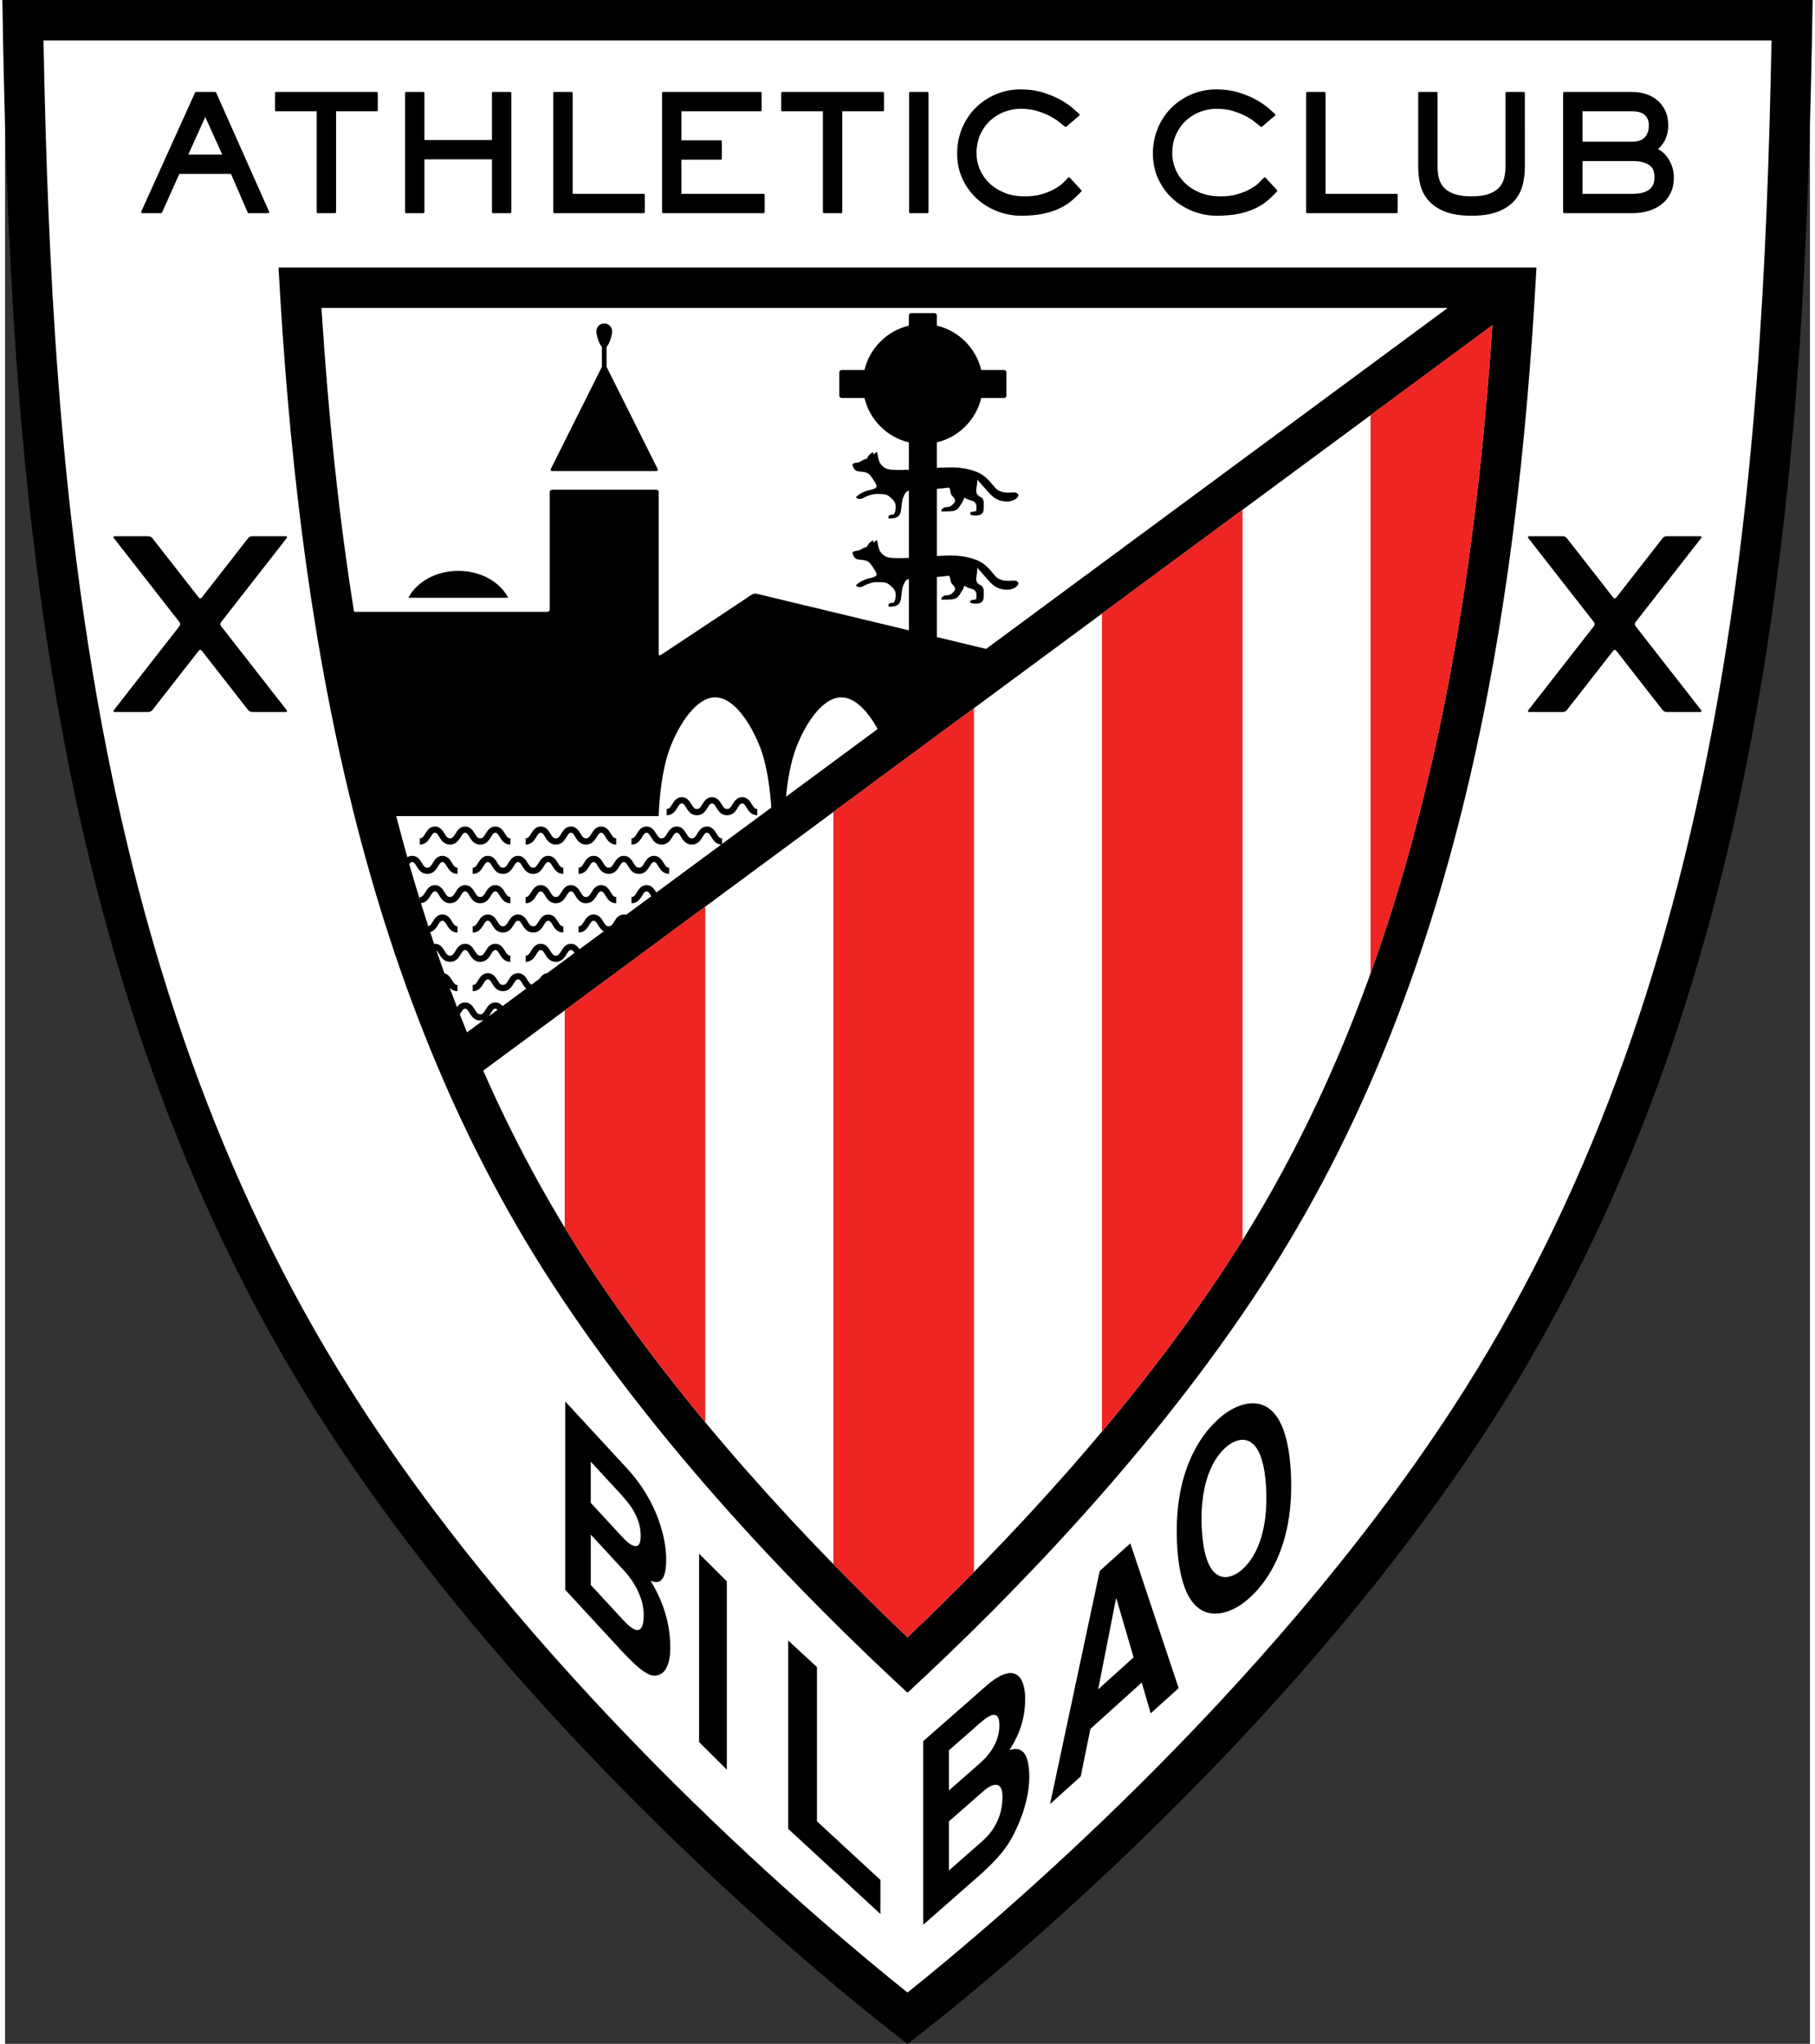
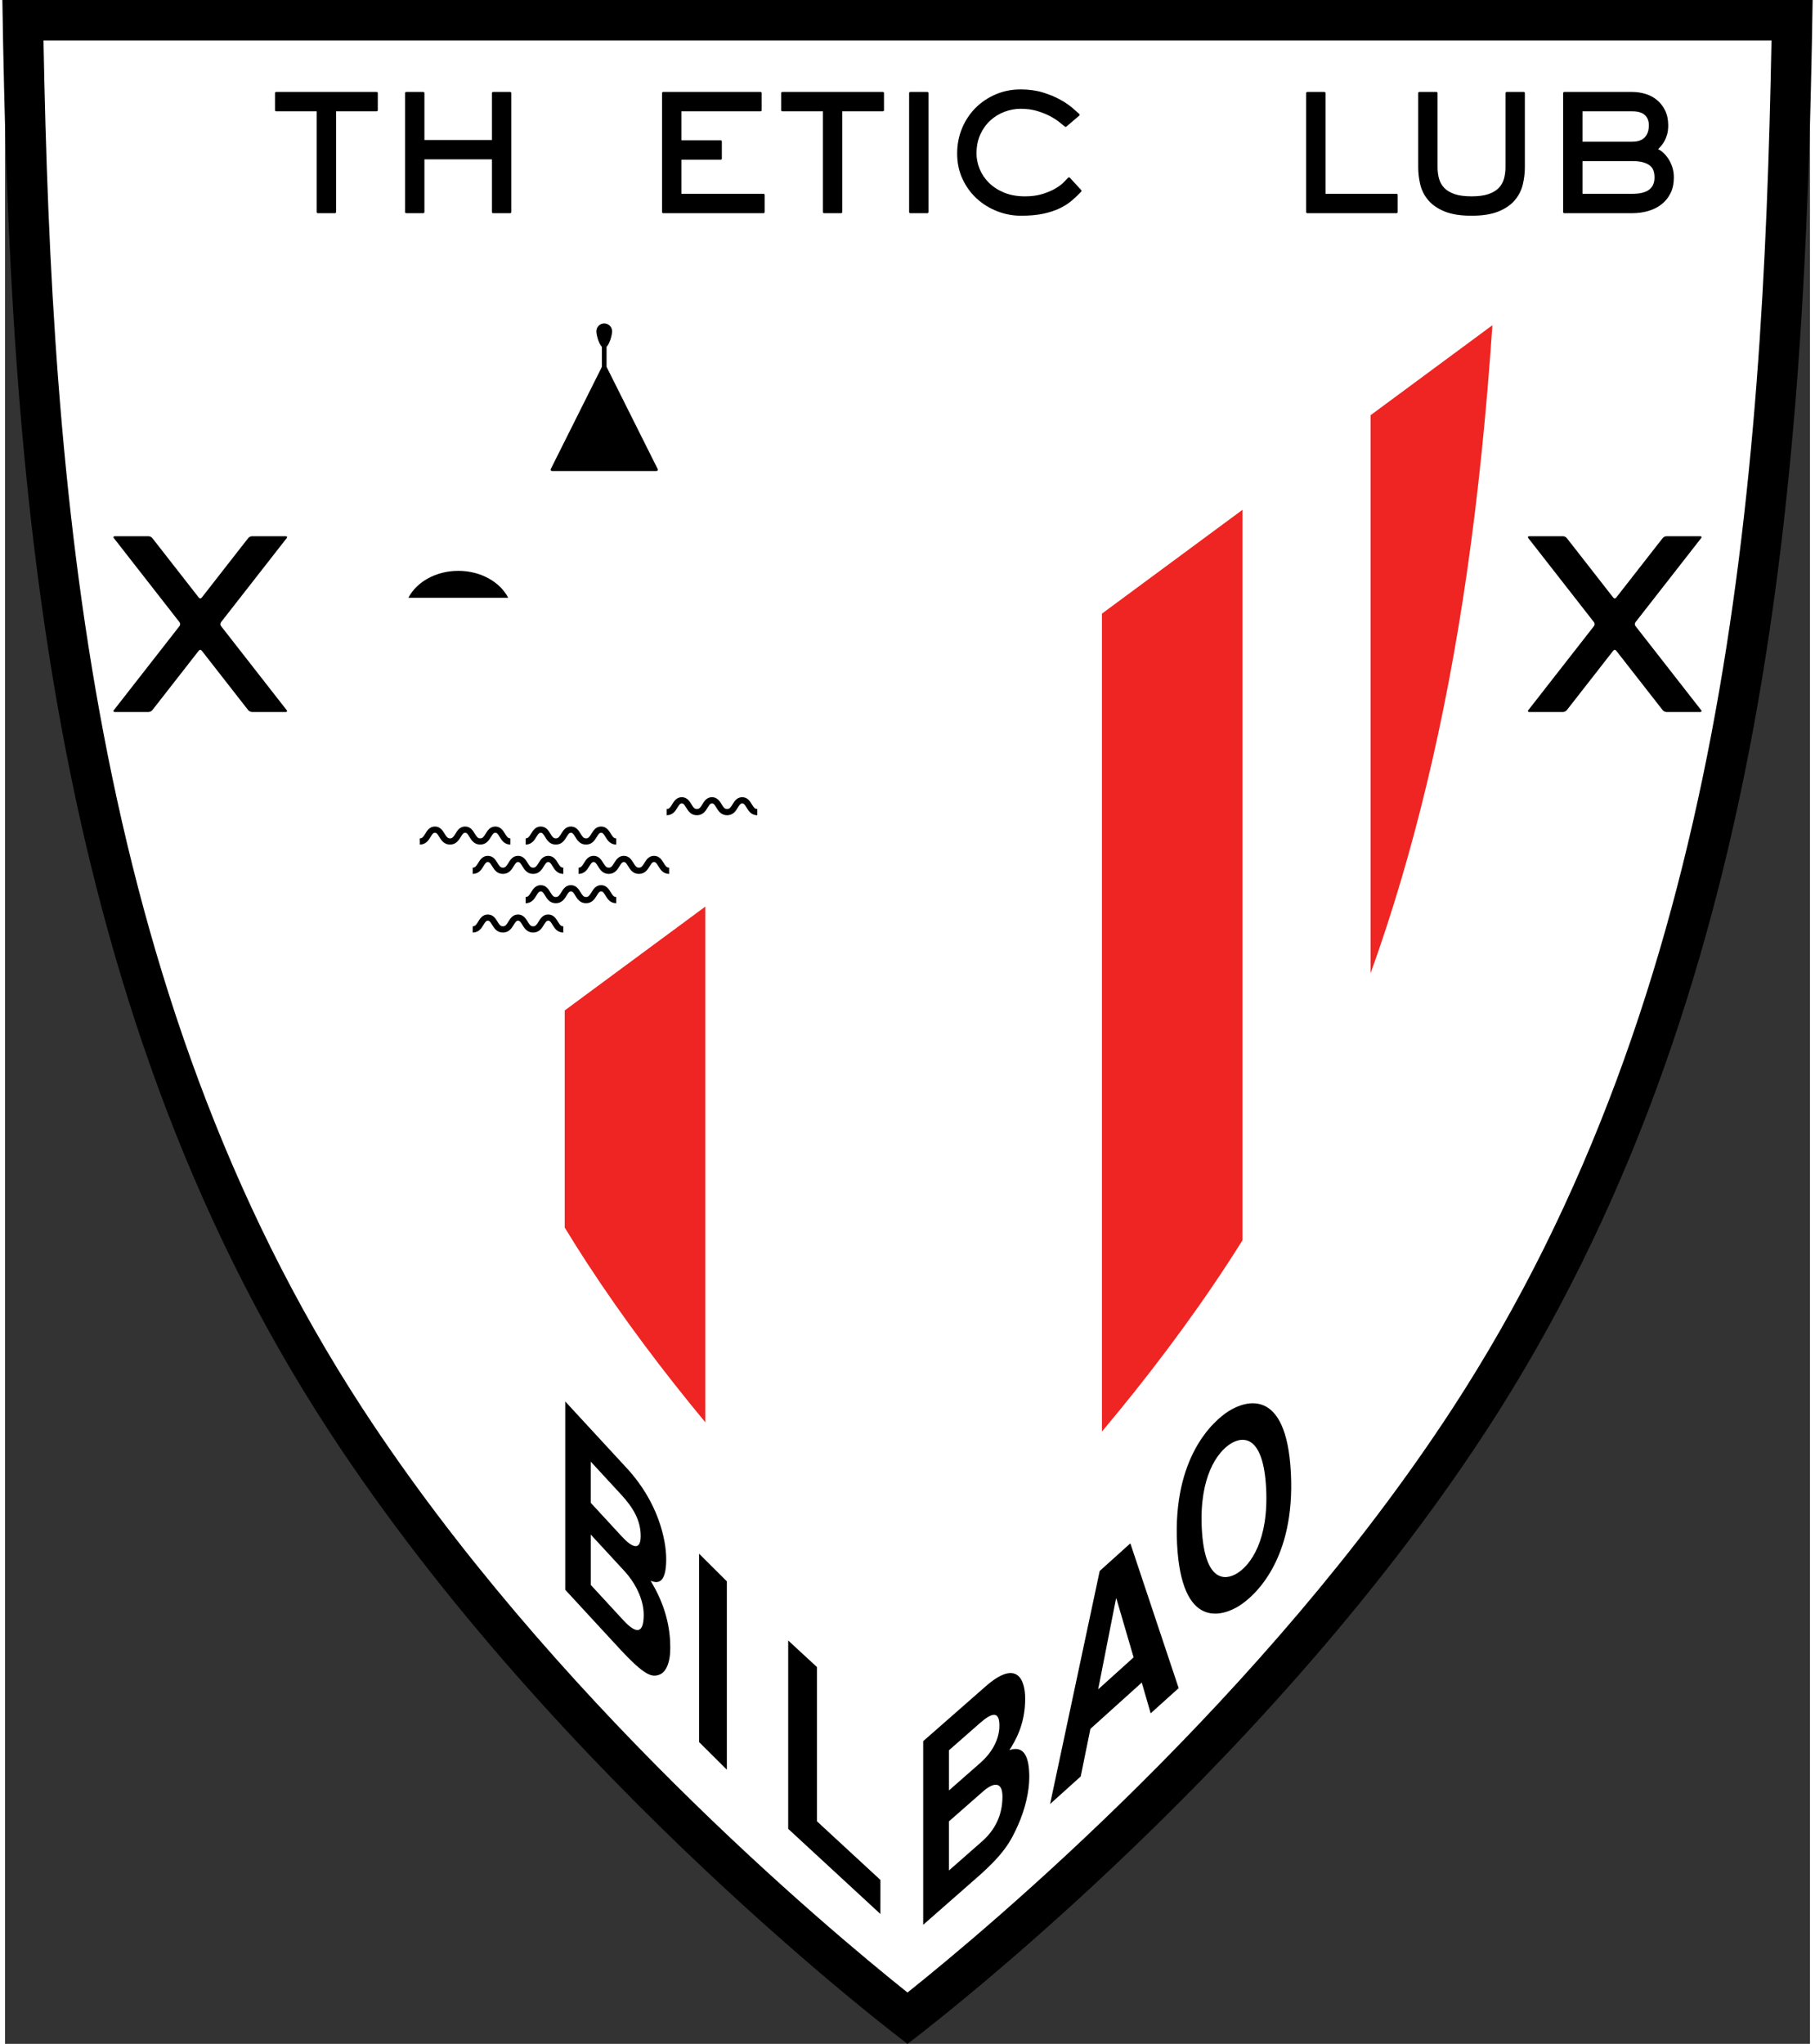
<svg xmlns="http://www.w3.org/2000/svg" xmlns:ns1="http://www.inkscape.org/namespaces/inkscape" xmlns:ns2="http://sodipodi.sourceforge.net/DTD/sodipodi-0.dtd" version="1.1" id="Ñëîé_1" x="0px" y="0px" width="135px" height="152px" viewBox="0 0 534.74 605.426" enable-background="new 0 0 612 792" xml:space="preserve" ns1:version="0.48.2 r9819" ns2:docname="atletik_bilbao.svg" aria-hidden="true">
  <rect x="0" y="0" width="534.74" height="605.426" fill="#333333" stroke="none" />
  <defs id="defs117">
    <linearGradient class="cerosgradient" data-cerosgradient="true" id="CerosGradient_idda3982dd4" gradientUnits="userSpaceOnUse" x1="50%" y1="100%" x2="50%" y2="0%">
      <stop offset="0%" stop-color="#d1d1d1" />
      <stop offset="100%" stop-color="#d1d1d1" />
    </linearGradient>
    <linearGradient />
  </defs>
  <ns2:namedview pagecolor="#ffffff" bordercolor="#666666" borderopacity="1" objecttolerance="10" gridtolerance="10" guidetolerance="10" ns1:pageopacity="0" ns1:pageshadow="2" ns1:window-width="1280" ns1:window-height="962" id="namedview115" showgrid="false" fit-margin-top="0" fit-margin-left="0" fit-margin-right="0" fit-margin-bottom="0" ns1:zoom="4.8598505" ns1:cx="67.744977" ns1:cy="76.442673" ns1:window-x="-8" ns1:window-y="-8" ns1:window-maximized="1" ns1:current-layer="Ñëîé_1" />
  <g id="g3" transform="translate(-31.63,-57.897)">
    <path d="M 127.601,481.787 C 43.438,352.777 32.995,197.966 30.844,57.897 H 567.157 C 565.007,197.965 554.564,352.777 470.4,481.787 402.713,585.539 299,663.323 299,663.323 c 0,0 -103.713,-77.784 -171.399,-181.536 z" id="path5" ns1:connector-curvature="0" />
    <path d="M 554.971,69.877 C 552.49,201.815 541.403,351.024 460.366,475.242 404.818,560.388 323.426,628.614 299,648.115 274.574,628.614 193.182,560.387 137.634,475.242 l 0,0 C 56.597,351.024 45.511,201.814 43.029,69.877 c 22.736,0 489.205,0 511.942,0 z" id="path7" ns1:connector-curvature="0" style="fill:#ffffff" />
-     <path d="M 485.336,137.146 C 479.69,240.659 462.37,349.053 404.025,438.486 372.327,487.077 330.762,529.957 299,559.312 267.238,529.958 225.673,487.078 193.975,438.487 l 0,0 C 135.63,349.054 118.311,240.66 112.664,137.147 c 96.362,-0.001 276.31,-0.001 372.672,-0.001 z" id="path9" ns1:connector-curvature="0" />
    <path d="m 154.498,324.296 c -1.063,-3.446 -2.096,-6.928 -3.103,-10.447 l 0.014,-0.023 c 0.288,-0.398 0.519,-0.57 0.86,-0.57 0.489,0 0.752,0.353 1.278,1.22 0.585,0.963 1.386,2.282 3.195,2.282 1.808,0 2.609,-1.319 3.194,-2.282 0.527,-0.867 0.79,-1.22 1.279,-1.22 0.489,0 0.752,0.353 1.279,1.22 0.585,0.963 1.386,2.282 3.194,2.282 v -1.843 c -0.702,0 -1.017,-0.404 -1.619,-1.396 -0.54,-0.889 -1.28,-2.106 -2.854,-2.106 -1.574,0 -2.313,1.218 -2.854,2.106 -0.603,0.992 -0.917,1.396 -1.619,1.396 -0.702,0 -1.017,-0.404 -1.619,-1.395 -0.54,-0.889 -1.28,-2.107 -2.854,-2.107 -0.571,0 -1.033,0.16 -1.414,0.407 l -0.032,0.014 c -1.127,-4 -2.219,-8.047 -3.276,-12.144 l -0.012,-0.051 h 77.755 c 0,0 0.22,-12.171 3.446,-20.465 2.543,-6.541 7.573,-14.713 13.285,-14.705 l 0,0 c 5.71,-0.009 10.741,8.164 13.285,14.705 2.306,5.93 3.077,13.842 3.328,17.87 l 0.016,0.071 -14.585,10.771 -0.012,-0.074 v -1.583 c -0.702,0 -1.017,-0.404 -1.62,-1.396 -0.54,-0.889 -1.279,-2.106 -2.854,-2.106 -1.575,0 -2.314,1.218 -2.854,2.107 -0.603,0.991 -0.918,1.396 -1.62,1.396 -0.701,0 -1.017,-0.404 -1.619,-1.396 -0.54,-0.889 -1.28,-2.107 -2.854,-2.107 -1.575,0 -2.314,1.218 -2.854,2.107 -0.602,0.992 -0.917,1.396 -1.619,1.396 -0.702,0 -1.017,-0.404 -1.619,-1.396 -0.54,-0.889 -1.28,-2.107 -2.854,-2.107 -1.574,0 -2.313,1.218 -2.854,2.106 -0.602,0.992 -0.917,1.396 -1.619,1.396 v 1.843 c 1.808,0 2.609,-1.319 3.194,-2.282 0.527,-0.867 0.79,-1.22 1.278,-1.22 0.489,0 0.752,0.353 1.279,1.22 0.585,0.963 1.386,2.282 3.194,2.282 1.808,0 2.609,-1.319 3.194,-2.282 0.527,-0.867 0.79,-1.22 1.279,-1.22 0.489,0 0.752,0.353 1.278,1.22 0.585,0.963 1.387,2.282 3.194,2.282 1.809,0 2.61,-1.319 3.195,-2.282 0.527,-0.867 0.79,-1.22 1.279,-1.22 0.489,0 0.752,0.353 1.279,1.22 0.554,0.913 1.302,2.144 2.917,2.271 l 0.048,0.002 -19.23,14.202 -0.03,-0.026 c -0.007,-0.011 -0.014,-0.023 -0.021,-0.034 -0.54,-0.889 -1.28,-2.107 -2.854,-2.107 -1.574,0 -2.313,1.218 -2.854,2.106 -0.602,0.992 -0.917,1.396 -1.619,1.396 v 1.843 c 1.808,0 2.609,-1.319 3.194,-2.282 0.527,-0.867 0.79,-1.22 1.278,-1.22 0.489,0 0.752,0.354 1.279,1.22 0.034,0.056 0.069,0.114 0.105,0.171 l 0.024,0.038 -7.448,5.5 -0.035,-0.011 c -0.2,-0.049 -0.417,-0.076 -0.651,-0.076 -1.575,0 -2.314,1.217 -2.854,2.106 -0.602,0.991 -0.917,1.395 -1.619,1.395 -0.702,0 -1.017,-0.404 -1.619,-1.396 -0.541,-0.889 -1.28,-2.106 -2.854,-2.106 -1.574,0 -2.314,1.217 -2.854,2.106 -0.602,0.992 -0.917,1.396 -1.619,1.396 v 1.843 c 1.808,0 2.609,-1.319 3.194,-2.282 0.526,-0.867 0.79,-1.22 1.278,-1.22 0.489,0 0.752,0.354 1.279,1.22 0.387,0.637 0.869,1.43 1.674,1.894 l 0.047,0.027 -7.181,5.303 -0.021,-0.02 c -0.518,-0.778 -1.246,-1.583 -2.525,-1.583 -1.574,0 -2.313,1.218 -2.853,2.106 -0.603,0.991 -0.918,1.396 -1.62,1.396 -0.702,0 -1.017,-0.404 -1.62,-1.396 -0.54,-0.888 -1.279,-2.106 -2.853,-2.106 -1.575,0 -2.314,1.218 -2.854,2.106 -0.603,0.992 -0.918,1.396 -1.62,1.396 v 1.843 c 1.809,0 2.61,-1.318 3.195,-2.281 0.526,-0.867 0.79,-1.22 1.279,-1.22 0.488,0 0.751,0.353 1.278,1.22 0.584,0.963 1.386,2.281 3.194,2.281 1.808,0 2.609,-1.318 3.194,-2.281 0.527,-0.867 0.79,-1.22 1.278,-1.22 0.404,0 0.653,0.241 1.025,0.813 l 0.023,0.053 -8.101,5.983 -0.053,0.018 c -1.082,0.146 -1.723,0.907 -2.19,1.626 l -0.015,0.023 -2.363,1.745 -0.039,-0.016 c -0.388,-0.173 -0.672,-0.582 -1.105,-1.296 -0.54,-0.889 -1.28,-2.106 -2.854,-2.106 -1.574,0 -2.314,1.217 -2.854,2.106 -0.602,0.991 -0.918,1.396 -1.619,1.396 -0.702,0 -1.017,-0.404 -1.62,-1.396 -0.54,-0.889 -1.279,-2.106 -2.854,-2.106 -1.575,0 -2.313,1.217 -2.854,2.106 -0.603,0.992 -0.918,1.396 -1.62,1.396 v 1.843 c 1.809,0 2.609,-1.318 3.194,-2.282 0.527,-0.867 0.79,-1.22 1.279,-1.22 0.489,0 0.752,0.353 1.279,1.22 0.585,0.963 1.386,2.282 3.195,2.282 1.808,0 2.609,-1.318 3.194,-2.282 0.527,-0.867 0.79,-1.22 1.279,-1.22 0.489,0 0.752,0.353 1.279,1.22 0.288,0.475 0.629,1.036 1.117,1.483 l 0.04,0.027 -7.008,5.176 -0.024,-0.014 c -0.487,-0.574 -1.145,-1.05 -2.129,-1.05 -1.575,0 -2.313,1.218 -2.854,2.106 -0.602,0.992 -0.917,1.396 -1.619,1.396 -0.702,0 -1.017,-0.404 -1.619,-1.396 -0.54,-0.889 -1.279,-2.107 -2.854,-2.107 -1.104,0 -1.797,0.599 -2.299,1.262 -0.024,0.032 -0.071,0.111 -0.095,0.144 l -0.02,-0.055 c -0.735,-1.904 -1.459,-3.818 -2.174,-5.745 l 0.065,0.066 c 0.524,0.553 1.23,0.987 2.269,0.987 v -1.843 c -0.702,0 -1.017,-0.404 -1.619,-1.396 -0.46,-0.756 -1.064,-1.751 -2.205,-2.03 l -0.056,-0.016 c -0.807,-2.241 -1.601,-4.498 -2.38,-6.771 l 0.047,0.025 c 0.243,0.18 0.469,0.521 0.799,1.063 0.585,0.963 1.386,2.281 3.195,2.281 1.808,0 2.609,-1.318 3.194,-2.281 0.527,-0.867 0.79,-1.22 1.279,-1.22 0.489,0 0.752,0.353 1.278,1.22 0.585,0.963 1.386,2.281 3.195,2.281 1.808,0 2.61,-1.318 3.195,-2.281 0.526,-0.867 0.79,-1.22 1.278,-1.22 0.489,0 0.752,0.353 1.279,1.22 0.585,0.963 1.386,2.281 3.194,2.281 v -1.843 c -0.701,0 -1.017,-0.404 -1.619,-1.396 -0.54,-0.888 -1.279,-2.106 -2.854,-2.106 -1.575,0 -2.313,1.218 -2.854,2.106 -0.602,0.992 -0.917,1.396 -1.619,1.396 -0.702,0 -1.017,-0.404 -1.619,-1.396 -0.54,-0.889 -1.279,-2.106 -2.854,-2.106 -1.574,0 -2.314,1.218 -2.854,2.106 -0.602,0.991 -0.917,1.396 -1.619,1.396 -0.702,0 -1.017,-0.404 -1.62,-1.396 -0.541,-0.888 -1.28,-2.106 -2.854,-2.106 -0.069,0 -0.135,0.002 -0.201,0.007 l -0.037,0.003 c -0.389,-1.15 -0.775,-2.305 -1.158,-3.463 l 0.053,-0.014 c 1.189,-0.353 1.808,-1.372 2.284,-2.155 0.527,-0.867 0.79,-1.22 1.279,-1.22 0.489,0 0.752,0.354 1.279,1.22 0.585,0.963 1.386,2.282 3.194,2.282 v -1.843 c -0.702,0 -1.017,-0.404 -1.619,-1.396 -0.54,-0.889 -1.28,-2.106 -2.854,-2.106 -1.574,0 -2.313,1.217 -2.854,2.106 -0.5,0.823 -0.802,1.242 -1.292,1.359 l -0.046,0.007 c -0.732,-2.244 -1.452,-4.503 -2.158,-6.778 l -0.029,-0.049 c 1.59,-0.142 2.332,-1.362 2.882,-2.268 0.527,-0.867 0.79,-1.22 1.279,-1.22 0.488,0 0.752,0.354 1.279,1.22 0.585,0.963 1.386,2.282 3.195,2.282 1.808,0 2.609,-1.319 3.194,-2.282 0.527,-0.867 0.79,-1.22 1.279,-1.22 0.489,0 0.752,0.354 1.278,1.22 0.585,0.963 1.386,2.282 3.195,2.282 1.808,0 2.61,-1.319 3.195,-2.282 0.526,-0.867 0.79,-1.22 1.278,-1.22 0.489,0 0.752,0.354 1.279,1.22 0.585,0.963 1.386,2.282 3.194,2.282 V 323.6 c -0.701,0 -1.017,-0.404 -1.619,-1.396 -0.54,-0.889 -1.279,-2.106 -2.854,-2.106 -1.575,0 -2.313,1.218 -2.854,2.107 -0.602,0.991 -0.917,1.395 -1.619,1.395 -0.702,0 -1.017,-0.404 -1.619,-1.395 -0.54,-0.889 -1.279,-2.107 -2.854,-2.107 -1.574,0 -2.314,1.218 -2.854,2.107 -0.602,0.992 -0.917,1.395 -1.619,1.395 -0.702,0 -1.017,-0.404 -1.62,-1.395 -0.541,-0.889 -1.28,-2.107 -2.854,-2.107 -1.574,0 -2.314,1.218 -2.854,2.106 -0.603,0.992 -0.918,1.396 -1.62,1.396 v 0.741 l -0.022,-0.045 z" id="path11" ns1:connector-curvature="0" style="fill:#ffffff" />
    <path d="m 322.222,250.098 -14.44,-3.469 -0.081,-0.026 v -17.796 l 0.054,-0.004 c 1.169,-0.076 2.248,-0.182 3.286,-0.341 0.884,-0.135 0.383,1.576 1.095,2.313 0.711,0.735 1.234,1.411 0.842,1.989 -0.771,1.128 -1.499,1.479 -2.429,1.479 -0.931,0 -1.533,0.683 -1.533,1.052 0,0.367 0.492,0.209 1.916,0.209 1.423,0 2.682,-0.104 3.448,-1.366 0.67,-1.103 1.299,-1.804 1.336,-2.526 0.005,-0.104 0.117,-0.209 0.354,-0.069 0.376,0.223 0.999,0.543 1.704,0.703 1.149,0.264 1.654,0.85 1.654,1.9 0,1.051 0.042,1.41 -0.779,1.41 -0.82,0 -1.095,0.263 -1.095,0.63 0,0.368 0.821,0.579 1.861,0.526 1.041,-0.053 2.08,-0.42 2.135,-1.734 0.055,-1.314 0.273,-3.049 -0.658,-3.574 -0.93,-0.525 -1.751,-0.998 -1.477,-2.627 0.274,-1.629 0.274,-2.68 0.274,-2.68 0,0 1.058,1.226 2.426,2.75 1.368,1.523 2.528,3.136 4.992,3.609 2.462,0.473 3.853,-0.445 4.453,-1.075 0.602,-0.631 0.224,-1.604 -1.199,-1.5 -1.423,0.105 -3.832,0.315 -5.309,-1.313 -1.479,-1.628 -2.836,-3.838 -6.009,-4.942 -3.175,-1.104 -5.591,-1.213 -8.332,-1.154 -1.09,0.023 -2.059,0.063 -2.972,0.112 l -0.039,0.003 v -19.899 l 0.039,-0.005 c 1.175,-0.075 2.259,-0.182 3.301,-0.341 0.884,-0.135 0.383,1.576 1.095,2.312 0.711,0.736 1.234,1.412 0.842,1.989 -0.771,1.129 -1.499,1.479 -2.429,1.479 -0.931,0 -1.533,0.683 -1.533,1.051 0,0.368 0.492,0.21 1.916,0.21 1.423,0 2.682,-0.105 3.448,-1.366 0.67,-1.104 1.299,-1.804 1.336,-2.526 0.005,-0.103 0.117,-0.208 0.354,-0.068 0.376,0.223 0.999,0.542 1.704,0.703 1.149,0.264 1.654,0.85 1.654,1.901 0,1.051 0.042,1.41 -0.779,1.41 -0.82,0 -1.095,0.263 -1.095,0.631 0,0.368 0.821,0.579 1.861,0.526 1.041,-0.053 2.08,-0.42 2.135,-1.734 0.055,-1.314 0.273,-3.048 -0.658,-3.574 -0.93,-0.524 -1.751,-0.998 -1.477,-2.627 0.274,-1.629 0.274,-2.68 0.274,-2.68 0,0 1.058,1.226 2.426,2.75 1.368,1.523 2.528,3.136 4.992,3.609 2.462,0.473 3.853,-0.445 4.453,-1.075 0.602,-0.631 0.224,-1.605 -1.199,-1.5 -1.423,0.105 -3.832,0.315 -5.309,-1.313 -1.479,-1.628 -2.836,-3.838 -6.009,-4.942 -3.175,-1.104 -5.591,-1.212 -8.332,-1.154 -1.085,0.023 -2.048,0.062 -2.957,0.111 l -0.054,0.005 v -7.53 l 0.038,-0.009 c 6.462,-1.558 11.547,-6.645 13.104,-13.107 l 0.015,-0.033 h 6.753 c 0.387,0 0.705,-0.317 0.705,-0.706 v -6.883 c 0,-0.388 -0.318,-0.705 -0.705,-0.705 h -6.753 l -0.018,-0.047 c -1.561,-6.457 -6.645,-11.537 -13.103,-13.094 l -0.036,-0.015 v -2.976 c 0,-0.388 -0.317,-0.705 -0.705,-0.705 h -6.884 c -0.388,0 -0.705,0.317 -0.705,0.705 v 2.976 l -0.021,0.013 c -6.46,1.551 -11.548,6.629 -13.114,13.084 l -0.014,0.06 h -6.758 c -0.388,0 -0.705,0.317 -0.705,0.705 v 6.883 c 0,0.388 0.317,0.706 0.705,0.706 h 6.758 l 0.015,0.061 c 1.564,6.447 6.641,11.52 13.091,13.078 l 0.043,0.011 v 8.106 l -0.033,-0.005 c -2.758,0.14 -5.67,0.158 -6.688,-0.354 -1.443,-0.726 -2.023,-1.706 -2.285,-2.88 -0.184,-0.821 -0.328,-1.53 -0.396,-1.881 -0.031,-0.152 -0.133,-0.18 -0.26,-0.088 -0.241,0.175 -0.631,0.472 -0.856,0.726 0,0 -0.002,-0.241 -0.03,-0.529 -0.007,-0.077 -0.114,-0.198 -0.259,-0.112 -0.235,0.142 -0.622,0.407 -1.025,0.823 -0.509,0.525 -0.216,0.951 -1.079,1.168 -0.863,0.216 -1.459,0.929 -2.342,1.003 -0.882,0.074 -1.544,0.311 -1.437,0.732 0.108,0.421 0.485,1.735 1.693,1.857 1.208,0.123 2.029,0.202 2.611,0.461 0.582,0.259 1.142,0.883 1.843,1.996 0.701,1.114 1.222,1.928 0.92,2.261 -0.3,0.333 -1.047,0.678 -1.777,0.78 -0.73,0.101 -2.381,0.718 -3.149,1.261 -0.769,0.542 -1.48,0.848 -0.767,1.269 0.319,0.188 1.136,0.26 1.778,-0.12 0.642,-0.38 2.456,-1.236 4.241,-1.202 1.84,0.036 2.529,-0.012 3.475,0.729 0.569,0.445 1.784,1.54 1.873,2.404 0.143,1.385 -0.097,2.872 -0.729,2.96 -0.633,0.088 -1.419,0.149 -1.382,0.773 0.037,0.625 0.358,0.435 1.533,0.32 1.175,-0.115 1.91,-0.896 2.119,-1.894 0.209,-0.998 0.2,-1.772 0.412,-3.109 0.099,-0.626 0.236,-0.973 0.33,-1.179 0.419,-0.919 0.567,-1.598 1.628,-1.982 l 0.04,-0.015 v 19.928 l -0.033,0.012 c -2.758,0.14 -5.671,0.158 -6.688,-0.354 -1.443,-0.726 -2.023,-1.705 -2.285,-2.88 -0.184,-0.821 -0.328,-1.53 -0.396,-1.882 -0.031,-0.151 -0.133,-0.179 -0.26,-0.087 -0.241,0.175 -0.631,0.473 -0.856,0.726 0,0 -0.002,-0.242 -0.03,-0.529 -0.007,-0.077 -0.114,-0.198 -0.259,-0.111 -0.235,0.142 -0.622,0.407 -1.025,0.822 -0.509,0.526 -0.216,0.952 -1.079,1.168 -0.863,0.217 -1.459,0.929 -2.342,1.004 -0.882,0.074 -1.544,0.311 -1.437,0.732 0.108,0.421 0.485,1.735 1.693,1.857 1.208,0.123 2.029,0.203 2.611,0.46 0.582,0.259 1.142,0.883 1.843,1.997 0.701,1.114 1.222,1.929 0.92,2.261 -0.3,0.333 -1.047,0.678 -1.777,0.78 -0.73,0.102 -2.381,0.718 -3.149,1.261 -0.769,0.542 -1.48,0.849 -0.767,1.269 0.319,0.188 1.136,0.261 1.778,-0.119 0.642,-0.38 2.456,-1.235 4.241,-1.202 1.84,0.036 2.529,-0.012 3.475,0.729 0.569,0.445 1.784,1.54 1.873,2.404 0.143,1.385 -0.097,2.872 -0.729,2.96 -0.633,0.087 -1.419,0.148 -1.382,0.773 0.037,0.624 0.358,0.434 1.533,0.32 1.175,-0.115 1.91,-0.896 2.119,-1.893 0.209,-0.998 0.2,-1.772 0.412,-3.11 0.099,-0.625 0.236,-0.973 0.33,-1.179 0.419,-0.918 0.567,-1.596 1.625,-1.98 l 0.042,-0.002 v 15.262 l -0.109,-0.026 -45.073,-10.829 c -0.377,-0.091 -0.95,0.011 -1.273,0.225 l -27.074,17.957 c -0.324,0.214 -0.588,0.072 -0.588,-0.315 v -47.966 c 0,-0.388 -0.318,-0.705 -0.706,-0.705 h -30.861 c -0.388,0 -0.706,0.317 -0.706,0.705 v 34.759 c 0,0.388 -0.318,0.706 -0.706,0.706 h -57.274 l -0.015,-0.07 c -4.377,-27.391 -7.534,-56.945 -9.645,-89.931 20.71,0 269.555,0 333.649,0 l -0.08,0.064 -136.66,100.926 -0.065,-0.02 z" id="path13" ns1:connector-curvature="0" style="fill:#ffffff" />
    <path d="m 75.279,268.25 c -0.239,0.306 -0.752,0.556 -1.14,0.556 h -9.993 c -0.388,0 -0.509,-0.25 -0.271,-0.556 l 19.462,-24.92 c 0.239,-0.306 0.239,-0.806 0,-1.112 L 63.875,217.297 c -0.238,-0.306 -0.117,-0.556 0.271,-0.556 h 9.993 c 0.388,0 0.9,0.25 1.14,0.556 l 13.761,17.621 c 0.239,0.306 0.629,0.306 0.869,0 l 13.76,-17.621 c 0.239,-0.306 0.752,-0.556 1.14,-0.556 h 9.993 c 0.388,0 0.51,0.25 0.271,0.556 L 95.61,242.218 c -0.239,0.306 -0.239,0.806 0,1.112 l 19.462,24.92 c 0.239,0.306 0.117,0.556 -0.271,0.556 h -9.993 c -0.388,0 -0.901,-0.25 -1.14,-0.556 L 89.907,250.629 c -0.239,-0.305 -0.629,-0.305 -0.869,0 L 75.279,268.25 z" id="path15" ns1:connector-curvature="0" />
    <path d="m 522.721,268.25 c 0.238,0.306 0.752,0.556 1.139,0.556 h 9.994 c 0.388,0 0.51,-0.25 0.271,-0.556 l -19.462,-24.92 c -0.239,-0.306 -0.239,-0.806 0,-1.112 l 19.462,-24.921 c 0.239,-0.306 0.117,-0.556 -0.271,-0.556 h -9.994 c -0.387,0 -0.9,0.25 -1.139,0.556 l -13.761,17.621 c -0.239,0.306 -0.629,0.306 -0.869,0 l -13.76,-17.621 c -0.238,-0.306 -0.751,-0.556 -1.139,-0.556 h -9.994 c -0.388,0 -0.509,0.25 -0.271,0.556 l 19.462,24.921 c 0.239,0.306 0.239,0.806 0,1.112 l -19.462,24.92 c -0.238,0.306 -0.117,0.556 0.271,0.556 h 9.994 c 0.388,0 0.9,-0.25 1.139,-0.556 l 13.761,-17.621 c 0.239,-0.305 0.63,-0.305 0.868,0 l 13.761,17.621 z" id="path17" ns1:connector-curvature="0" />
    <path d="m 165.919,226.993 c -6.647,0 -12.351,3.288 -14.788,7.973 h 29.577 c -2.436,-4.685 -8.14,-7.973 -14.789,-7.973 l 0,0 z" id="path19" ns1:connector-curvature="0" />
    <path d="m 290.17,273.835 -27.154,20.054 10e-4,-0.044 c 0.414,-4.25 1.278,-10.061 3.072,-14.672 2.543,-6.541 7.574,-14.713 13.285,-14.705 l 0,0 c 4.191,-0.007 8.016,4.393 10.76,9.321 l 0.036,0.046 z" id="path21" ns1:connector-curvature="0" style="fill:#ffffff" />
-     <path d="m 173.349,375.001 298.854,-220.709 0.083,-0.069 c -3.553,52.25 -9.813,95.869 -19.489,136.07 -13.223,54.931 -32.458,101.264 -58.804,141.648 -28.81,44.161 -66.178,83.584 -94.992,110.942 -28.815,-27.358 -66.183,-66.781 -94.992,-110.942 -11.577,-17.746 -21.781,-36.64 -30.705,-56.909 l 0.045,-0.031 z" id="path23" ns1:connector-curvature="0" style="fill:#ffffff" />
-     <path d="m 277.048,521.239 c 7.651,7.841 15.047,15.089 21.952,21.645 6.213,-5.899 12.826,-12.36 19.663,-19.309 l 0.021,-0.018 V 267.682 l -0.027,0.008 -41.609,30.728 -0.022,0.02 V 521.21 l 0.022,0.029 z" id="path25" ns1:connector-curvature="0" style="fill:#ee2523" />
+     <path d="m 173.349,375.001 298.854,-220.709 0.083,-0.069 c -3.553,52.25 -9.813,95.869 -19.489,136.07 -13.223,54.931 -32.458,101.264 -58.804,141.648 -28.81,44.161 -66.178,83.584 -94.992,110.942 -28.815,-27.358 -66.183,-66.781 -94.992,-110.942 -11.577,-17.746 -21.781,-36.64 -30.705,-56.909 l 0.045,-0.031 " id="path23" ns1:connector-curvature="0" style="fill:#ffffff" />
    <path d="M 356.606,481.961 V 239.664 l 0.027,-0.022 41.602,-30.723 0.029,-0.01 v 216.336 l -0.021,0.029 c -1.396,2.24 -2.813,4.462 -4.251,6.667 -11.461,17.566 -24.275,34.385 -37.367,49.99 l -0.019,0.03 z" id="path27" ns1:connector-curvature="0" style="fill:#ee2523" />
    <path d="m 197.482,421.577 c 2.125,3.499 4.3,6.953 6.526,10.364 10.786,16.535 22.772,32.404 35.06,47.225 l 0.035,0.044 V 326.443 l -0.038,0.026 -41.592,30.717 -0.028,0.027 v 64.285 l 0.037,0.079 z" id="path29" ns1:connector-curvature="0" style="fill:#ee2523" />
    <path d="M 436.188,346.255 V 180.904 l 0.022,-0.03 35.992,-26.582 0.083,-0.069 c -3.553,52.25 -9.813,95.869 -19.489,136.07 -4.744,19.707 -10.262,38.306 -16.603,55.922 l -0.005,0.04 z" id="path31" ns1:connector-curvature="0" style="fill:#ee2523" />
    <path d="m 209.888,166.642 15.086,30.155 c 0.174,0.347 -0.002,0.631 -0.39,0.631 h -30.861 c -0.388,0 -0.563,-0.284 -0.39,-0.631 l 15.081,-30.144 0.049,-0.105 v -5.903 l -0.026,-0.03 c -0.938,-0.961 -1.617,-3.539 -1.617,-4.578 0,-1.29 1.045,-2.335 2.334,-2.335 1.289,0 2.334,1.045 2.334,2.335 0,1.042 -0.683,3.63 -1.625,4.585 l -0.019,0.022 v 5.933 l 0.044,0.065 z" id="path33" ns1:connector-curvature="0" />
    <path d="m 205.378,304.833 c -0.602,0.991 -0.917,1.396 -1.619,1.396 -0.702,0 -1.017,-0.404 -1.62,-1.396 -0.54,-0.889 -1.279,-2.107 -2.854,-2.107 -1.574,0 -2.313,1.218 -2.853,2.107 -0.603,0.992 -0.918,1.396 -1.62,1.396 -0.702,0 -1.017,-0.404 -1.62,-1.396 -0.54,-0.889 -1.279,-2.107 -2.853,-2.107 -1.575,0 -2.314,1.218 -2.854,2.106 -0.603,0.992 -0.918,1.396 -1.62,1.396 v 1.843 c 1.809,0 2.61,-1.319 3.195,-2.282 0.526,-0.867 0.79,-1.22 1.279,-1.22 0.488,0 0.751,0.353 1.278,1.22 0.584,0.963 1.386,2.282 3.194,2.282 1.808,0 2.609,-1.319 3.194,-2.282 0.527,-0.867 0.79,-1.22 1.278,-1.22 0.489,0 0.752,0.353 1.279,1.22 0.585,0.963 1.386,2.282 3.195,2.282 1.808,0 2.609,-1.319 3.194,-2.282 0.527,-0.867 0.79,-1.22 1.279,-1.22 0.489,0 0.752,0.353 1.278,1.22 0.585,0.963 1.386,2.282 3.194,2.282 v -1.843 c -0.702,0 -1.017,-0.404 -1.619,-1.396 -0.54,-0.889 -1.279,-2.106 -2.854,-2.106 -1.571,0 -2.31,1.218 -2.851,2.107 z" id="path35" ns1:connector-curvature="0" />
    <path d="m 174.034,304.833 c -0.602,0.991 -0.917,1.396 -1.619,1.396 -0.702,0 -1.017,-0.404 -1.619,-1.396 -0.54,-0.889 -1.279,-2.107 -2.854,-2.107 -1.574,0 -2.314,1.218 -2.854,2.107 -0.602,0.992 -0.917,1.396 -1.619,1.396 -0.702,0 -1.017,-0.404 -1.62,-1.396 -0.541,-0.889 -1.28,-2.107 -2.854,-2.107 -1.574,0 -2.314,1.218 -2.854,2.106 -0.603,0.992 -0.918,1.396 -1.62,1.396 v 1.843 c 1.809,0 2.609,-1.319 3.194,-2.282 0.527,-0.867 0.79,-1.22 1.279,-1.22 0.488,0 0.752,0.353 1.279,1.22 0.585,0.963 1.386,2.282 3.195,2.282 1.808,0 2.609,-1.319 3.194,-2.282 0.527,-0.867 0.79,-1.22 1.279,-1.22 0.489,0 0.752,0.353 1.278,1.22 0.585,0.963 1.386,2.282 3.195,2.282 1.808,0 2.61,-1.319 3.195,-2.282 0.526,-0.867 0.79,-1.22 1.278,-1.22 0.489,0 0.752,0.353 1.279,1.22 0.585,0.963 1.386,2.282 3.194,2.282 v -1.843 c -0.701,0 -1.017,-0.404 -1.619,-1.396 -0.54,-0.889 -1.279,-2.106 -2.854,-2.106 -1.574,0 -2.313,1.218 -2.853,2.107 z" id="path37" ns1:connector-curvature="0" />
    <path d="m 247.173,296.146 c -0.603,0.992 -0.917,1.396 -1.62,1.396 -0.702,0 -1.017,-0.404 -1.619,-1.396 -0.54,-0.889 -1.28,-2.106 -2.854,-2.106 -1.575,0 -2.314,1.217 -2.854,2.106 -0.602,0.991 -0.917,1.396 -1.619,1.396 -0.702,0 -1.017,-0.404 -1.62,-1.396 -0.54,-0.889 -1.279,-2.105 -2.854,-2.105 -1.574,0 -2.313,1.217 -2.854,2.105 -0.603,0.992 -0.918,1.396 -1.619,1.396 v 1.843 c 1.808,0 2.609,-1.319 3.194,-2.282 0.527,-0.868 0.791,-1.22 1.279,-1.22 0.489,0 0.753,0.353 1.279,1.22 0.585,0.963 1.386,2.282 3.195,2.282 1.808,0 2.609,-1.319 3.194,-2.282 0.527,-0.868 0.79,-1.22 1.279,-1.22 0.489,0 0.752,0.353 1.278,1.22 0.585,0.963 1.386,2.282 3.194,2.282 1.809,0 2.61,-1.319 3.195,-2.282 0.527,-0.868 0.79,-1.22 1.279,-1.22 0.489,0 0.751,0.353 1.279,1.22 0.585,0.963 1.386,2.282 3.194,2.282 v -1.843 c -0.702,0 -1.017,-0.404 -1.62,-1.396 -0.54,-0.889 -1.28,-2.105 -2.854,-2.105 -1.572,0 -2.312,1.216 -2.852,2.105 z" id="path39" ns1:connector-curvature="0" />
    <path d="m 205.378,322.205 c -0.602,0.991 -0.917,1.395 -1.619,1.395 -0.702,0 -1.017,-0.404 -1.62,-1.395 -0.54,-0.889 -1.279,-2.107 -2.854,-2.107 -1.574,0 -2.313,1.218 -2.853,2.107 -0.603,0.992 -0.918,1.395 -1.62,1.395 -0.702,0 -1.017,-0.404 -1.62,-1.395 -0.54,-0.889 -1.279,-2.107 -2.853,-2.107 -1.575,0 -2.314,1.218 -2.854,2.106 -0.603,0.992 -0.918,1.396 -1.62,1.396 v 1.843 c 1.809,0 2.61,-1.319 3.195,-2.282 0.526,-0.867 0.79,-1.22 1.279,-1.22 0.488,0 0.751,0.354 1.278,1.22 0.584,0.963 1.386,2.282 3.194,2.282 1.808,0 2.609,-1.319 3.194,-2.282 0.527,-0.867 0.79,-1.22 1.278,-1.22 0.489,0 0.752,0.354 1.279,1.22 0.585,0.963 1.386,2.282 3.195,2.282 1.808,0 2.609,-1.319 3.194,-2.282 0.527,-0.867 0.79,-1.22 1.279,-1.22 0.489,0 0.752,0.354 1.278,1.22 0.585,0.963 1.386,2.282 3.194,2.282 V 323.6 c -0.702,0 -1.017,-0.404 -1.619,-1.396 -0.54,-0.889 -1.279,-2.106 -2.854,-2.106 -1.571,0 -2.31,1.218 -2.851,2.107 z" id="path41" ns1:connector-curvature="0" />
    <path d="m 189.706,313.519 c -0.602,0.991 -0.917,1.395 -1.619,1.395 -0.702,0 -1.017,-0.404 -1.619,-1.395 -0.54,-0.889 -1.28,-2.107 -2.854,-2.107 -1.574,0 -2.314,1.218 -2.854,2.107 -0.602,0.992 -0.918,1.395 -1.619,1.395 -0.702,0 -1.017,-0.404 -1.62,-1.395 -0.54,-0.889 -1.279,-2.107 -2.854,-2.107 -1.575,0 -2.313,1.218 -2.854,2.106 -0.603,0.992 -0.918,1.396 -1.62,1.396 v 1.843 c 1.809,0 2.609,-1.319 3.194,-2.282 0.527,-0.867 0.79,-1.221 1.279,-1.221 0.489,0 0.752,0.354 1.279,1.221 0.585,0.963 1.386,2.282 3.195,2.282 1.808,0 2.609,-1.319 3.194,-2.282 0.527,-0.867 0.79,-1.221 1.279,-1.221 0.489,0 0.752,0.354 1.279,1.221 0.585,0.963 1.386,2.282 3.194,2.282 1.808,0 2.609,-1.319 3.195,-2.282 0.526,-0.867 0.79,-1.221 1.279,-1.221 0.489,0 0.751,0.354 1.278,1.221 0.585,0.963 1.386,2.282 3.194,2.282 v -1.843 c -0.702,0 -1.017,-0.404 -1.619,-1.396 -0.54,-0.889 -1.28,-2.106 -2.854,-2.106 -1.573,0 -2.313,1.218 -2.853,2.107 z" id="path43" ns1:connector-curvature="0" />
    <path d="m 221.052,313.519 c -0.603,0.991 -0.918,1.395 -1.62,1.395 -0.702,0 -1.017,-0.404 -1.619,-1.395 -0.54,-0.889 -1.28,-2.107 -2.854,-2.107 -1.575,0 -2.314,1.218 -2.854,2.107 -0.602,0.992 -0.917,1.395 -1.619,1.395 -0.702,0 -1.017,-0.404 -1.619,-1.395 -0.541,-0.889 -1.28,-2.107 -2.854,-2.107 -1.574,0 -2.314,1.218 -2.854,2.106 -0.602,0.992 -0.917,1.396 -1.619,1.396 v 1.843 c 1.808,0 2.609,-1.319 3.194,-2.282 0.526,-0.867 0.79,-1.221 1.278,-1.221 0.489,0 0.752,0.354 1.279,1.221 0.585,0.963 1.386,2.282 3.194,2.282 1.809,0 2.61,-1.319 3.195,-2.282 0.526,-0.867 0.79,-1.221 1.279,-1.221 0.488,0 0.751,0.354 1.278,1.221 0.585,0.963 1.386,2.282 3.194,2.282 1.809,0 2.61,-1.319 3.194,-2.282 0.527,-0.867 0.79,-1.221 1.279,-1.221 0.489,0 0.752,0.354 1.279,1.221 0.585,0.963 1.386,2.282 3.195,2.282 v -1.843 c -0.702,0 -1.017,-0.404 -1.62,-1.396 -0.54,-0.889 -1.279,-2.106 -2.854,-2.106 -1.572,0 -2.312,1.218 -2.852,2.107 z" id="path45" ns1:connector-curvature="0" />
    <path d="m 189.706,330.891 c -0.602,0.992 -0.917,1.396 -1.619,1.396 -0.702,0 -1.017,-0.404 -1.619,-1.395 -0.54,-0.889 -1.28,-2.106 -2.854,-2.106 -1.574,0 -2.314,1.217 -2.854,2.106 -0.602,0.991 -0.918,1.395 -1.619,1.395 -0.702,0 -1.017,-0.404 -1.62,-1.396 -0.54,-0.889 -1.279,-2.106 -2.854,-2.106 -1.575,0 -2.313,1.217 -2.854,2.106 -0.603,0.992 -0.918,1.396 -1.62,1.396 v 1.843 c 1.809,0 2.609,-1.319 3.194,-2.282 0.527,-0.867 0.79,-1.22 1.279,-1.22 0.489,0 0.752,0.354 1.279,1.22 0.585,0.963 1.386,2.282 3.195,2.282 1.808,0 2.609,-1.319 3.194,-2.282 0.527,-0.867 0.79,-1.22 1.279,-1.22 0.489,0 0.752,0.354 1.279,1.22 0.585,0.963 1.386,2.282 3.194,2.282 1.808,0 2.609,-1.319 3.195,-2.282 0.526,-0.867 0.79,-1.22 1.279,-1.22 0.489,0 0.751,0.354 1.278,1.22 0.585,0.963 1.386,2.282 3.194,2.282 v -1.843 c -0.702,0 -1.017,-0.404 -1.619,-1.396 -0.54,-0.889 -1.28,-2.106 -2.854,-2.106 -1.573,0 -2.313,1.217 -2.853,2.106 z" id="path47" ns1:connector-curvature="0" />
    <path d="m 166.41,358.457 c 0.689,1.757 1.387,3.503 2.094,5.24 l 0.047,-0.044 4.924,-3.636 -0.09,0.026 c -0.288,0.092 -0.609,0.145 -0.97,0.145 -1.809,0 -2.61,-1.319 -3.195,-2.282 -0.526,-0.867 -0.79,-1.22 -1.278,-1.22 -0.489,0 -0.752,0.353 -1.279,1.22 -0.089,0.147 -0.184,0.303 -0.286,0.46 l 0.033,0.091 z" id="path49" ns1:connector-curvature="0" style="fill:#ffffff" />
    <path d="m 174.884,358.976 2.667,-1.97 -0.047,-0.045 c -0.19,-0.19 -0.376,-0.276 -0.617,-0.276 -0.488,0 -0.752,0.353 -1.278,1.22 -0.188,0.308 -0.397,0.653 -0.656,0.98 l -0.069,0.091 z" id="path51" ns1:connector-curvature="0" style="fill:#ffffff" />
    <path d="m 386.189,510.673 c -0.778,-15.366 4.6,-22.662 8.555,-25.131 3.961,-2.47 9.725,-2.12 10.506,13.241 0.782,15.361 -4.594,22.658 -8.554,25.127 -3.956,2.471 -9.723,2.125 -10.507,-13.237 z m -7.328,4.571 c 1.309,25.759 13.688,21.271 18.331,18.376 4.641,-2.899 16.7,-13.651 15.392,-39.413 -1.313,-25.758 -13.688,-21.269 -18.332,-18.37 -4.645,2.894 -16.703,13.651 -15.391,39.407 z" id="path53" ns1:connector-curvature="0" />
    <path d="m 205.161,512.46 10.021,10.862 c 2.835,3.068 5.667,8.005 5.667,12.902 0,5.673 -2.203,5.768 -6.031,1.617 l -9.656,-10.465 V 512.46 z m -7.558,16.363 15.955,17.289 c 7.712,8.358 9.758,8.636 11.909,7.857 1.996,-0.713 3.256,-3.543 3.256,-7.972 0,-5.517 -1.206,-12.266 -5.824,-19.835 1.572,0.543 4.618,1.586 4.618,-6.415 0,-5.752 -2.362,-16.857 -11.598,-26.866 l -18.315,-19.846 v 55.788 z m 7.558,-37.963 9.024,9.78 c 3.568,3.866 5.772,7.653 5.772,12.236 0,4.432 -2.466,3.544 -5.562,0.189 L 205.16,503.056 V 490.86 z" id="path55" ns1:connector-curvature="0" />
    <path d="m 245.481,582.109 -8.228,-8.184 v -55.792 l 8.228,8.185 v 55.791 z" id="path57" ns1:connector-curvature="0" />
    <path d="m 272.172,597.395 18.807,17.37 -0.011,10.086 -27.317,-25.225 v -55.791 l 8.521,7.873 v 45.687 z" id="path59" ns1:connector-curvature="0" />
    <path d="m 311.286,597.41 10.122,-8.886 c 2.861,-2.511 5.724,-3.206 5.724,1.567 0,5.527 -2.227,9.906 -6.096,13.302 l -9.75,8.563 V 597.41 z m -7.634,30.637 16.113,-14.145 c 7.791,-6.837 9.855,-10.547 12.028,-15.483 2.017,-4.571 3.287,-9.777 3.287,-14.095 0,-5.38 -1.219,-9.609 -5.882,-8.017 1.588,-2.53 4.663,-7.425 4.663,-15.229 0,-5.603 -2.384,-11.841 -11.712,-3.653 l -18.498,16.234 v 54.388 z m 7.634,-51.693 9.114,-8.001 c 3.603,-3.165 5.828,-3.753 5.828,0.712 0,4.318 -2.489,8.249 -5.617,10.992 l -9.325,8.191 v -11.894 z" id="path61" ns1:connector-curvature="0" />
    <path d="m 360.768,531.481 0.112,-0.105 5.109,17.459 -10.506,9.475 5.285,-26.829 z m -7.581,38.533 15.218,-13.716 2.64,9.117 8.291,-7.471 -14.317,-42.882 -9.075,8.179 -14.703,69.04 9.075,-8.176 2.871,-14.091 z" id="path63" ns1:connector-curvature="0" />
    <g id="g65">
      <g id="g67">
-         <path d="m 88.23,85.132 c -0.131,0 -0.25,0.077 -0.305,0.197 l -15.932,35.248 c -0.047,0.104 -0.037,0.223 0.023,0.319 0.062,0.095 0.167,0.153 0.281,0.153 h 5.546 c 0.132,0 0.251,-0.077 0.305,-0.197 0,0 4.957,-11.055 5.128,-11.437 0.416,0 14.886,0 15.307,0 0.169,0.39 4.942,11.432 4.942,11.432 0.053,0.123 0.173,0.202 0.307,0.202 h 5.733 c 0.113,0 0.219,-0.057 0.28,-0.152 0.062,-0.095 0.071,-0.215 0.025,-0.319 L 94.176,85.33 C 94.122,85.209 94.002,85.132 93.87,85.132 h -5.64 z m 2.727,7.425 c 0.522,1.155 4.656,10.297 5.028,11.12 -0.896,0 -9.16,0 -10.055,0 0.371,-0.823 4.505,-9.965 5.027,-11.12 z" id="path69" ns1:connector-curvature="0" />
-       </g>
+         </g>
      <g id="g71">
        <path d="m 111.948,85.132 c -0.185,0 -0.335,0.149 -0.335,0.334 v 5.068 c 0,0.185 0.15,0.334 0.335,0.334 0,0 11.393,0 12.025,0 0,0.654 0,29.845 0,29.845 0,0.185 0.15,0.334 0.335,0.334 h 5.068 c 0.185,0 0.334,-0.15 0.334,-0.334 0,0 0,-29.191 0,-29.845 0.634,0 12.026,0 12.026,0 0.184,0 0.333,-0.15 0.333,-0.334 v -5.068 c 0,-0.185 -0.149,-0.334 -0.333,-0.334 h -29.788 z" id="path73" ns1:connector-curvature="0" />
      </g>
      <g id="g75">
        <path d="m 176.225,85.132 c -0.185,0 -0.334,0.149 -0.334,0.334 0,0 0,13.253 0,13.892 -0.637,0 -19.371,0 -20.007,0 0,-0.638 0,-13.892 0,-13.892 0,-0.185 -0.15,-0.334 -0.335,-0.334 h -5.068 c -0.185,0 -0.334,0.149 -0.334,0.334 v 35.247 c 0,0.185 0.149,0.334 0.334,0.334 h 5.068 c 0.185,0 0.335,-0.15 0.335,-0.334 0,0 0,-14.978 0,-15.619 0.636,0 19.37,0 20.007,0 0,0.641 0,15.619 0,15.619 0,0.185 0.149,0.334 0.334,0.334 h 5.068 c 0.185,0 0.334,-0.15 0.334,-0.334 V 85.466 c 0,-0.185 -0.15,-0.334 -0.334,-0.334 h -5.068 z" id="path77" ns1:connector-curvature="0" />
      </g>
      <g id="g79">
-         <path d="m 194.396,85.132 c -0.186,0 -0.335,0.149 -0.335,0.334 v 35.247 c 0,0.185 0.149,0.334 0.335,0.334 h 26.451 c 0.185,0 0.334,-0.15 0.334,-0.334 v -5.068 c 0,-0.185 -0.149,-0.334 -0.334,-0.334 0,0 -20.401,0 -21.049,0 0,-0.654 0,-29.845 0,-29.845 0,-0.185 -0.149,-0.334 -0.333,-0.334 h -5.069 z" id="path81" ns1:connector-curvature="0" />
-       </g>
+         </g>
      <g id="g83">
        <path d="m 226.612,85.132 c -0.185,0 -0.335,0.149 -0.335,0.334 v 35.247 c 0,0.185 0.15,0.334 0.335,0.334 h 29.741 c 0.185,0 0.334,-0.15 0.334,-0.334 v -5.068 c 0,-0.185 -0.149,-0.334 -0.334,-0.334 0,0 -23.688,0 -24.338,0 0,-0.608 0,-9.494 0,-10.102 0.632,0 11.65,0 11.65,0 0.185,0 0.334,-0.15 0.334,-0.334 v -5.068 c 0,-0.185 -0.149,-0.334 -0.334,-0.334 0,0 -11.018,0 -11.65,0 0,-0.598 0,-8.006 0,-8.604 0.65,0 23.446,0 23.446,0 0.185,0 0.334,-0.15 0.334,-0.334 v -5.068 c 0,-0.185 -0.149,-0.334 -0.334,-0.334 h -28.849 z" id="path85" ns1:connector-curvature="0" />
      </g>
      <g id="g87">
        <path d="m 261.912,85.132 c -0.184,0 -0.334,0.149 -0.334,0.334 v 5.068 c 0,0.185 0.15,0.334 0.334,0.334 0,0 11.393,0 12.026,0 0,0.654 0,29.845 0,29.845 0,0.185 0.15,0.334 0.334,0.334 h 5.068 c 0.185,0 0.334,-0.15 0.334,-0.334 0,0 0,-29.191 0,-29.845 0.633,0 12.026,0 12.026,0 0.185,0 0.334,-0.15 0.334,-0.334 v -5.068 c 0,-0.185 -0.149,-0.334 -0.334,-0.334 h -29.788 z" id="path89" ns1:connector-curvature="0" />
      </g>
      <g id="g91">
        <path d="m 299.812,85.132 c -0.186,0 -0.334,0.149 -0.334,0.334 v 35.247 c 0,0.185 0.149,0.334 0.334,0.334 h 5.068 c 0.185,0 0.333,-0.15 0.333,-0.334 V 85.466 c 0,-0.185 -0.149,-0.334 -0.333,-0.334 h -5.068 z" id="path93" ns1:connector-curvature="0" />
      </g>
      <g id="g95">
        <path d="m 325.09,85.867 c -2.284,0.983 -4.296,2.343 -5.979,4.042 -1.683,1.7 -3.018,3.728 -3.968,6.028 -0.951,2.3 -1.433,4.802 -1.433,7.434 0,2.733 0.531,5.262 1.579,7.519 1.046,2.254 2.462,4.21 4.209,5.814 1.746,1.604 3.781,2.867 6.049,3.754 2.269,0.888 4.643,1.339 7.053,1.339 2.547,0 4.775,-0.2 6.626,-0.594 1.849,-0.395 3.487,-0.932 4.869,-1.598 1.384,-0.667 2.594,-1.441 3.597,-2.299 0.996,-0.853 1.93,-1.747 2.777,-2.657 0.118,-0.128 0.119,-0.326 0,-0.455 l -3.384,-3.665 c -0.063,-0.068 -0.16,-0.095 -0.251,-0.096 -0.092,-0.001 -0.191,0.047 -0.256,0.113 l -1.585,1.631 c -0.682,0.621 -1.554,1.221 -2.59,1.786 -1.04,0.565 -2.283,1.063 -3.693,1.476 -1.404,0.412 -3.049,0.621 -4.889,0.621 -2.357,0 -4.457,-0.379 -6.237,-1.126 -1.785,-0.747 -3.299,-1.735 -4.499,-2.937 -1.2,-1.2 -2.116,-2.571 -2.724,-4.073 -0.607,-1.504 -0.914,-3.037 -0.914,-4.553 0,-2.134 0.384,-4.047 1.143,-5.688 0.76,-1.642 1.769,-3.037 3,-4.146 1.23,-1.11 2.642,-1.966 4.191,-2.544 1.554,-0.579 3.159,-0.873 4.771,-0.873 1.774,0 3.396,0.216 4.814,0.644 1.434,0.432 2.711,0.938 3.797,1.503 1.084,0.565 2.006,1.154 2.739,1.75 l 1.745,1.391 c 0.125,0.1 0.3,0.093 0.421,-0.01 l 3.808,-3.243 c 0.074,-0.063 0.119,-0.152 0.121,-0.249 0,-0.097 -0.038,-0.187 -0.11,-0.251 l -2.055,-1.816 c -0.938,-0.811 -2.151,-1.629 -3.604,-2.434 -1.456,-0.805 -3.177,-1.518 -5.114,-2.115 -1.953,-0.602 -4.176,-0.907 -6.608,-0.907 -2.634,0 -5.129,0.499 -7.416,1.484 z" id="path97" ns1:connector-curvature="0" />
      </g>
      <g id="g99">
-         <path d="m 383.082,85.867 c -2.284,0.983 -4.295,2.343 -5.978,4.042 -1.683,1.7 -3.019,3.728 -3.969,6.028 -0.951,2.3 -1.433,4.802 -1.433,7.434 0,2.733 0.531,5.262 1.579,7.519 1.046,2.254 2.462,4.21 4.209,5.814 1.747,1.604 3.781,2.867 6.049,3.754 2.269,0.888 4.643,1.339 7.053,1.339 2.547,0 4.776,-0.2 6.626,-0.594 1.849,-0.395 3.487,-0.932 4.869,-1.598 1.384,-0.667 2.594,-1.441 3.598,-2.299 0.994,-0.853 1.929,-1.747 2.775,-2.657 0.12,-0.128 0.12,-0.326 0.002,-0.455 l -3.385,-3.665 c -0.062,-0.068 -0.159,-0.095 -0.251,-0.096 -0.092,-0.001 -0.191,0.047 -0.255,0.113 l -1.586,1.631 c -0.682,0.621 -1.554,1.221 -2.59,1.786 -1.04,0.565 -2.283,1.063 -3.694,1.476 -1.404,0.412 -3.048,0.621 -4.888,0.621 -2.358,0 -4.457,-0.379 -6.237,-1.126 -1.785,-0.747 -3.299,-1.735 -4.499,-2.937 -1.2,-1.2 -2.117,-2.571 -2.723,-4.073 -0.607,-1.504 -0.916,-3.037 -0.916,-4.553 0,-2.134 0.385,-4.047 1.144,-5.688 0.761,-1.642 1.77,-3.037 2.999,-4.146 1.231,-1.11 2.643,-1.966 4.193,-2.544 1.553,-0.579 3.158,-0.873 4.771,-0.873 1.775,0 3.395,0.216 4.814,0.644 1.434,0.432 2.712,0.938 3.796,1.503 1.086,0.565 2.007,1.154 2.74,1.75 l 1.746,1.391 c 0.125,0.1 0.299,0.093 0.42,-0.01 l 3.808,-3.243 c 0.073,-0.063 0.12,-0.152 0.12,-0.249 0.001,-0.097 -0.037,-0.187 -0.109,-0.251 l -2.054,-1.816 c -0.938,-0.811 -2.151,-1.629 -3.604,-2.434 -1.457,-0.805 -3.178,-1.518 -5.115,-2.115 -1.953,-0.602 -4.176,-0.907 -6.608,-0.907 -2.634,0 -5.13,0.499 -7.417,1.484 z" id="path101" ns1:connector-curvature="0" />
-       </g>
+         </g>
      <g id="g103">
        <path d="m 417.439,85.132 c -0.186,0 -0.334,0.149 -0.334,0.334 v 35.247 c 0,0.185 0.148,0.334 0.334,0.334 h 26.451 c 0.186,0 0.334,-0.15 0.334,-0.334 v -5.068 c 0,-0.185 -0.148,-0.334 -0.334,-0.334 0,0 -20.401,0 -21.049,0 0,-0.654 0,-29.845 0,-29.845 0,-0.185 -0.149,-0.334 -0.335,-0.334 h -5.067 z" id="path105" ns1:connector-curvature="0" />
      </g>
      <g id="g107">
        <path d="m 476.493,85.132 c -0.185,0 -0.334,0.149 -0.334,0.334 v 21.95 c 0,1.246 -0.154,2.417 -0.458,3.481 -0.297,1.037 -0.821,1.945 -1.563,2.701 -0.744,0.758 -1.769,1.362 -3.046,1.798 -1.291,0.44 -2.972,0.663 -4.995,0.663 -2.024,0 -3.705,-0.223 -4.996,-0.663 -1.277,-0.436 -2.302,-1.04 -3.045,-1.798 -0.742,-0.755 -1.267,-1.664 -1.563,-2.701 -0.303,-1.062 -0.457,-2.233 -0.457,-3.481 v -21.95 c 0,-0.185 -0.149,-0.334 -0.334,-0.334 h -5.069 c -0.185,0 -0.333,0.149 -0.333,0.334 v 21.945 c 0,1.682 0.2,3.392 0.597,5.082 0.401,1.721 1.191,3.293 2.348,4.673 1.158,1.383 2.791,2.514 4.854,3.36 2.053,0.843 4.744,1.271 8,1.271 3.255,0 5.946,-0.428 8,-1.271 2.062,-0.846 3.693,-1.977 4.854,-3.36 1.155,-1.38 1.946,-2.952 2.348,-4.673 0.396,-1.694 0.597,-3.404 0.597,-5.082 V 85.466 c 0,-0.185 -0.149,-0.334 -0.334,-0.334 h -5.071 z" id="path109" ns1:connector-curvature="0" />
      </g>
      <g id="g111">
        <path d="m 493.57,85.132 c -0.185,0 -0.334,0.149 -0.334,0.334 v 35.247 c 0,0.185 0.149,0.334 0.334,0.334 h 20.109 c 1.715,0 3.344,-0.227 4.841,-0.673 1.507,-0.449 2.832,-1.125 3.942,-2.011 1.115,-0.89 2,-2.005 2.63,-3.314 0.63,-1.311 0.949,-2.855 0.949,-4.591 0,-1.129 -0.164,-2.185 -0.487,-3.141 -0.322,-0.95 -0.737,-1.801 -1.236,-2.528 -0.5,-0.727 -1.049,-1.35 -1.63,-1.851 -0.454,-0.392 -0.88,-0.633 -1.302,-0.861 0.3,-0.319 0.775,-0.825 0.775,-0.825 0.39,-0.436 0.754,-0.954 1.081,-1.538 0.325,-0.582 0.598,-1.262 0.81,-2.022 0.212,-0.762 0.319,-1.653 0.319,-2.648 0,-1.703 -0.312,-3.199 -0.929,-4.444 -0.613,-1.242 -1.426,-2.282 -2.414,-3.092 -0.984,-0.807 -2.131,-1.412 -3.406,-1.799 -1.266,-0.384 -2.587,-0.578 -3.93,-0.578 H 493.57 z m 20.128,5.737 c 1.692,0 2.954,0.373 3.75,1.109 0.799,0.74 1.187,1.743 1.187,3.066 0,1.501 -0.412,2.695 -1.227,3.551 -0.808,0.85 -2.056,1.281 -3.71,1.281 0,0 -14.086,0 -14.726,0 0,-0.601 0,-8.406 0,-9.007 0.64,0 14.726,0 14.726,0 z m -0.015,14.743 c 1.278,0 2.362,0.123 3.224,0.365 0.844,0.238 1.532,0.566 2.043,0.976 0.502,0.402 0.844,0.884 1.045,1.473 0.206,0.607 0.311,1.292 0.311,2.036 0,1.603 -0.511,2.78 -1.563,3.601 -1.063,0.828 -2.765,1.249 -5.06,1.249 0,0 -14.07,0 -14.71,0 0,-0.605 0,-9.093 0,-9.699 0.639,-0.001 14.71,-0.001 14.71,-0.001 z" id="path113" ns1:connector-curvature="0" />
      </g>
    </g>
  </g>
</svg>